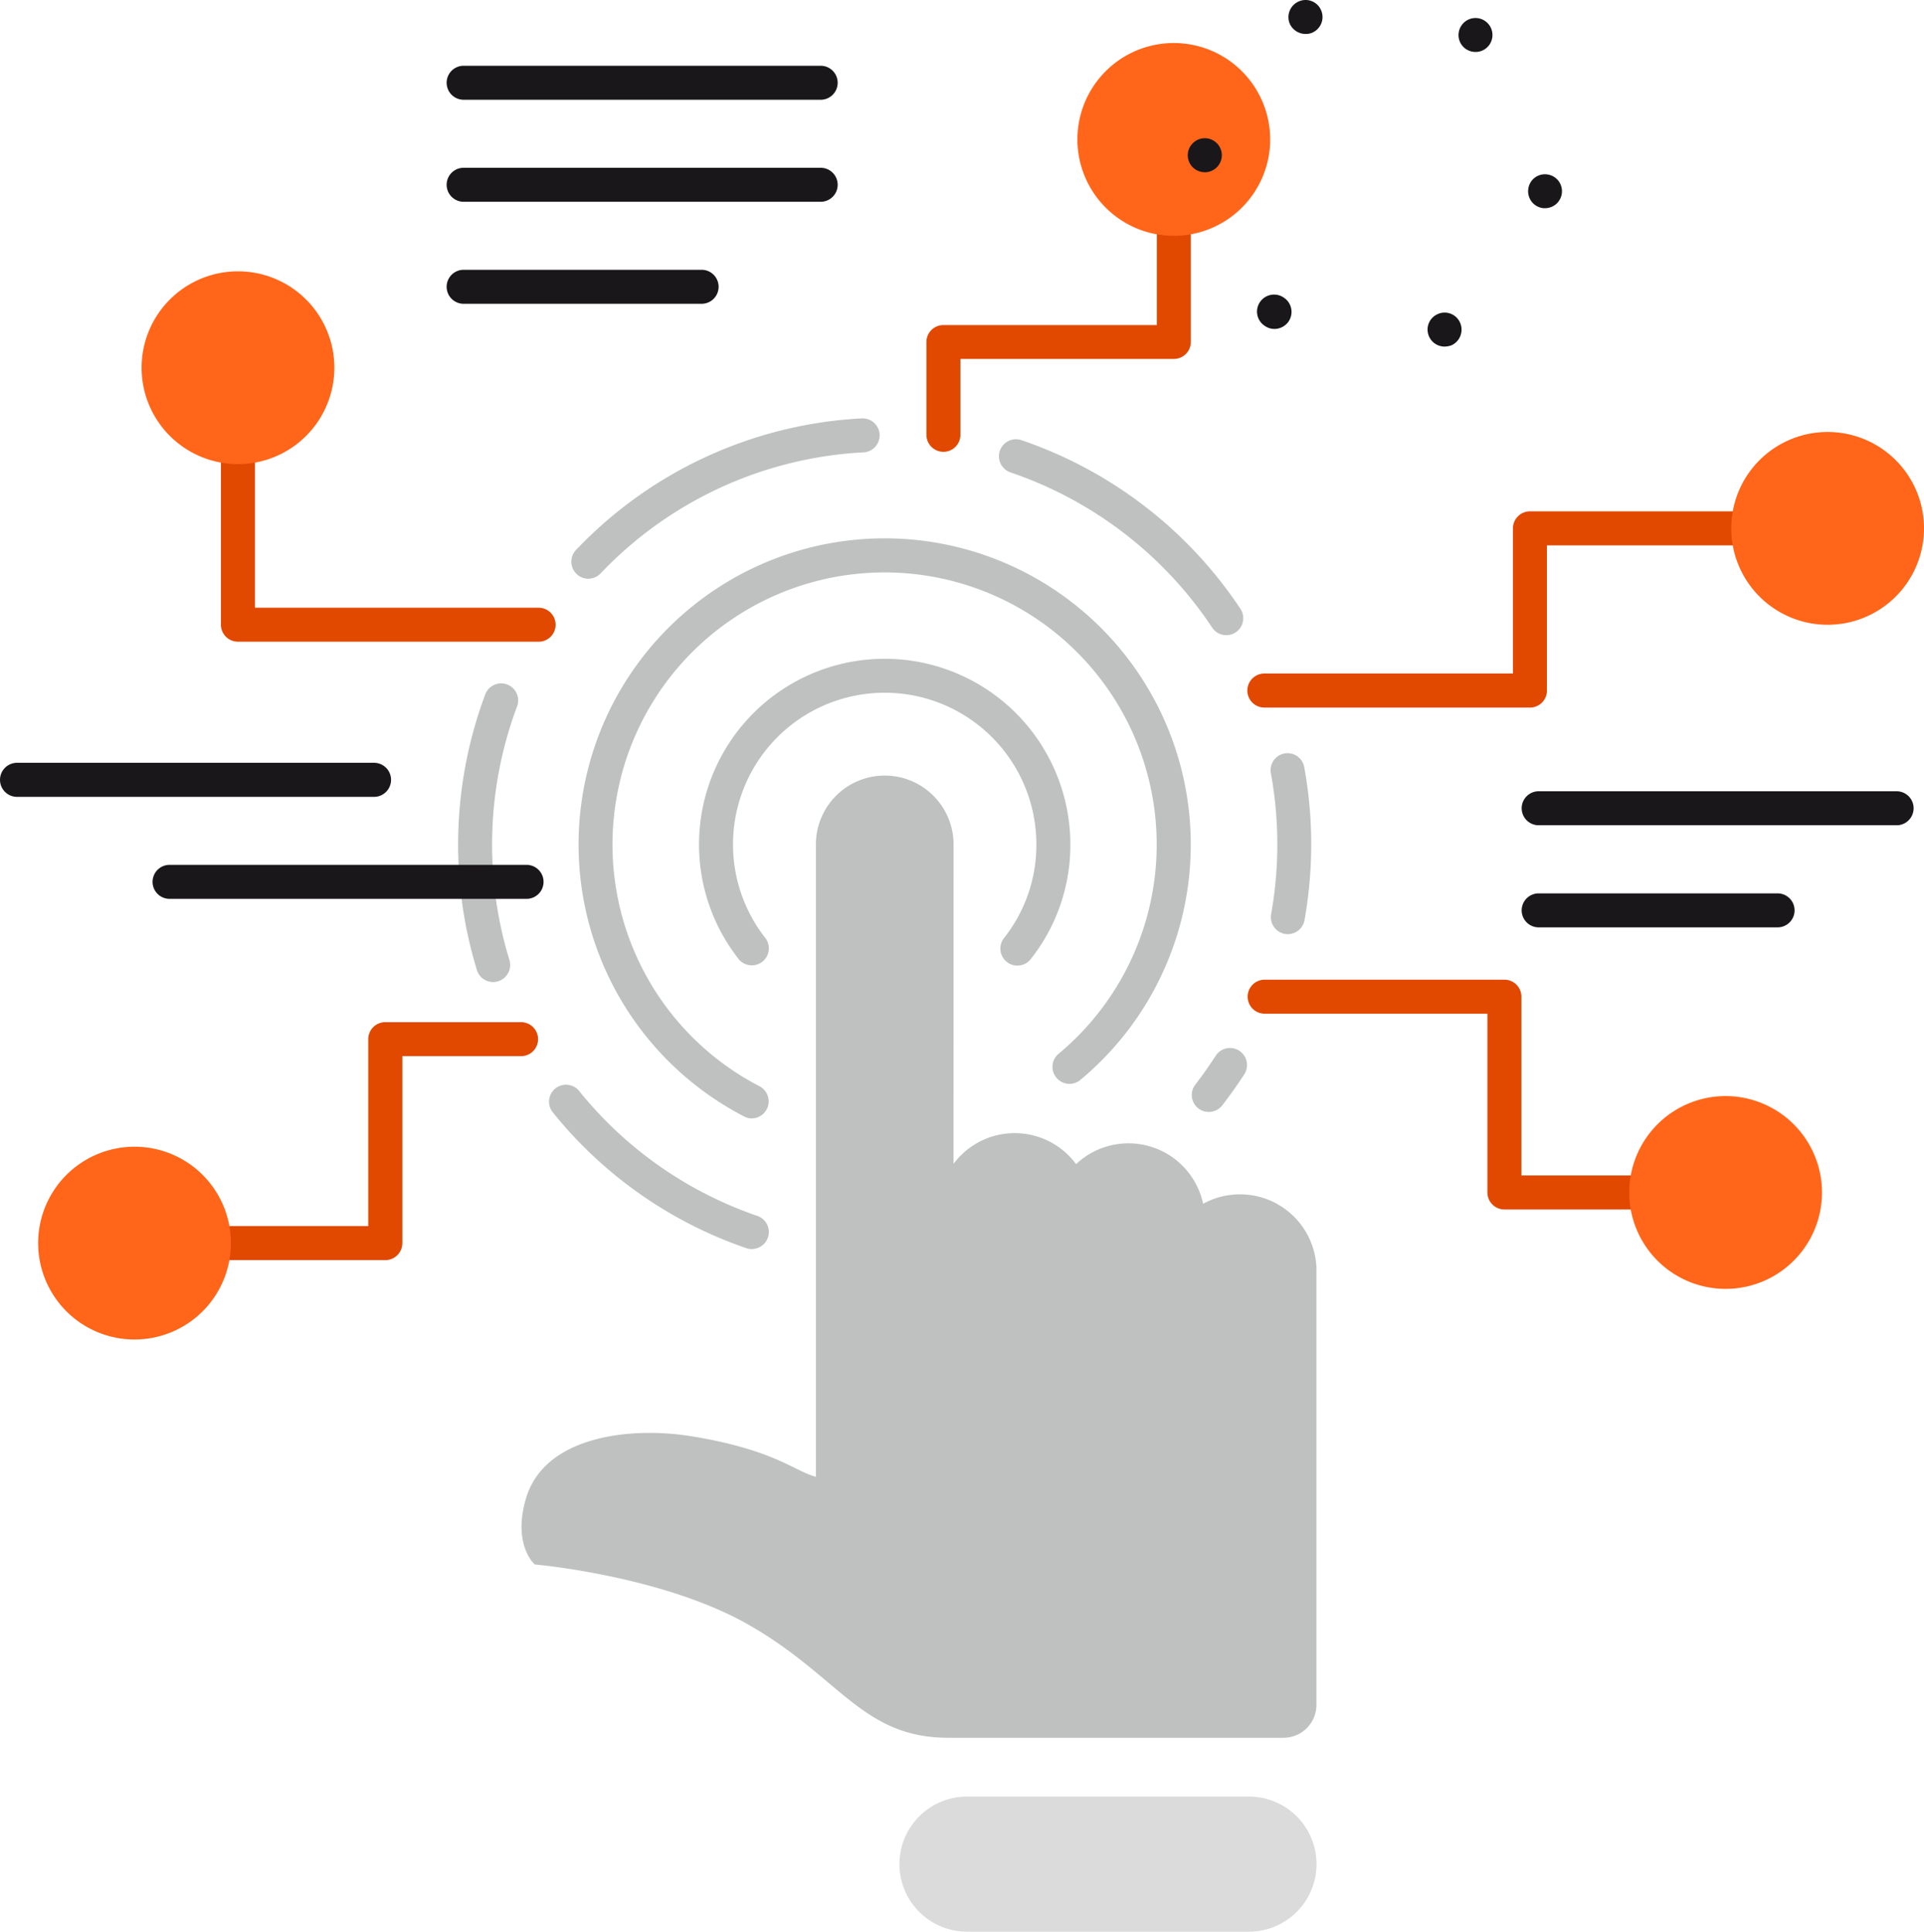
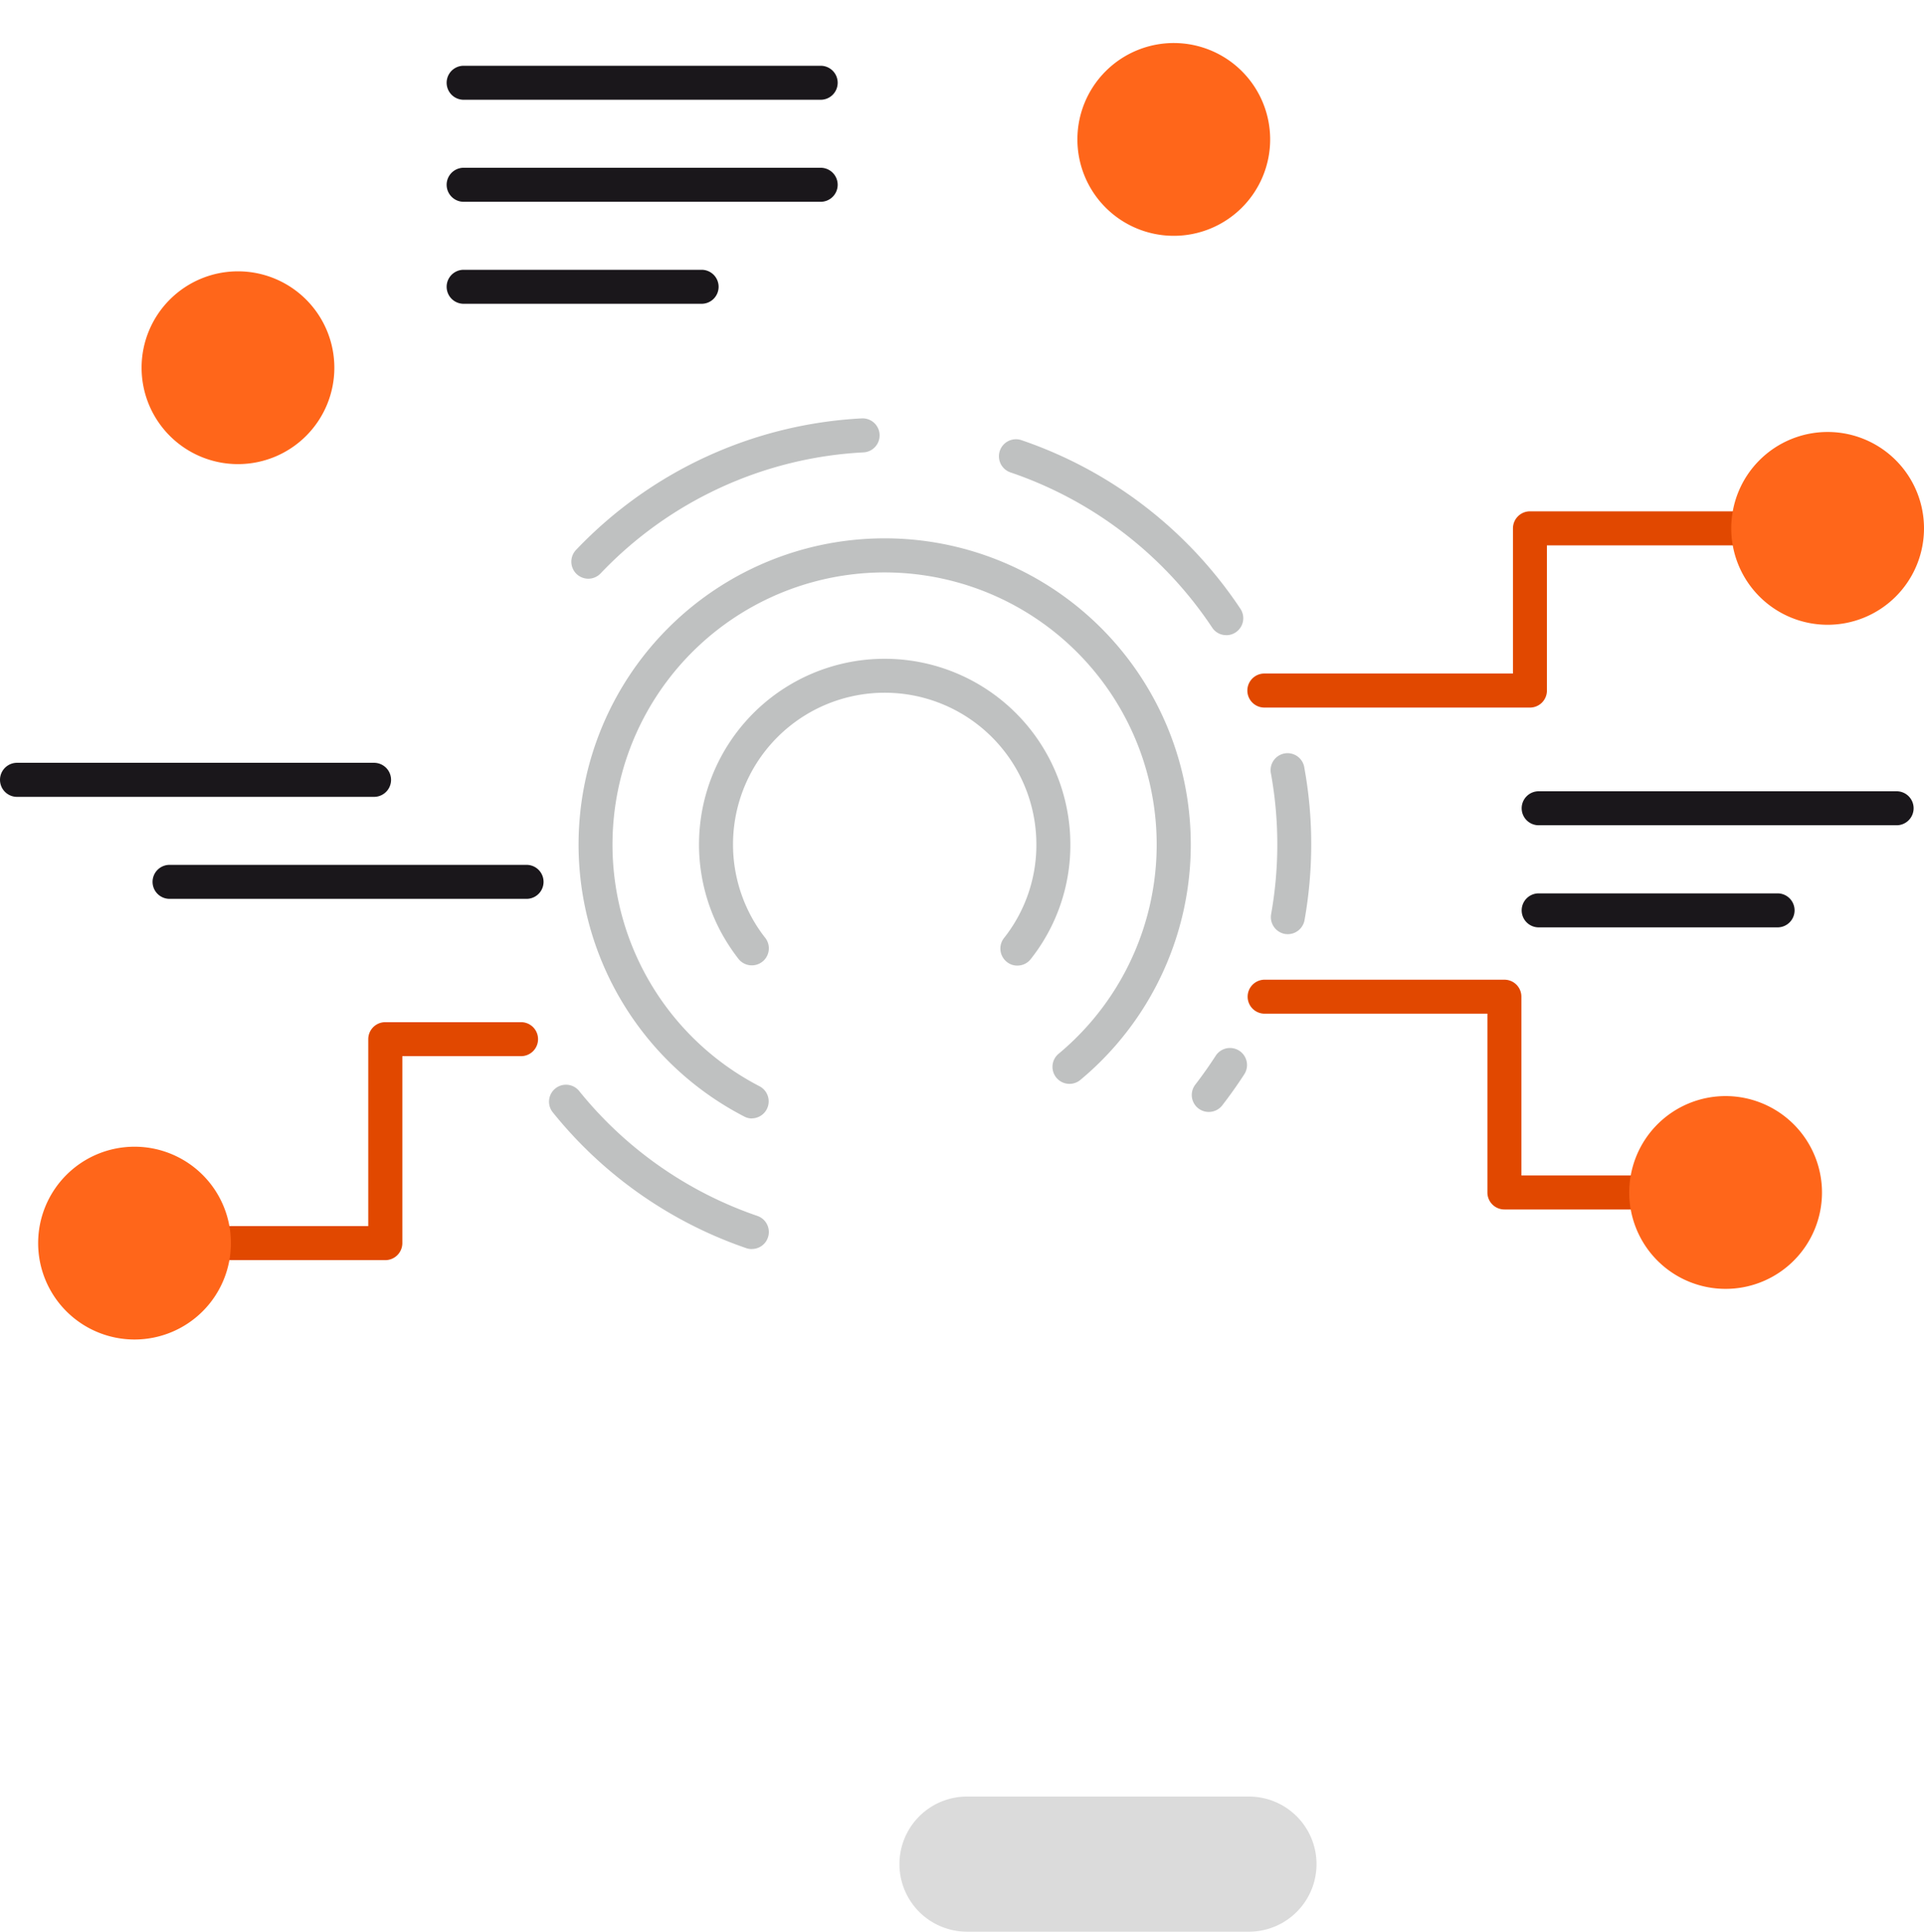
<svg xmlns="http://www.w3.org/2000/svg" width="150" height="150.574" viewBox="0 0 150 150.574">
  <g data-name="Group 629">
    <g data-name="Group 601">
      <path data-name="Path 395" d="M97.373 140.043H75.389a5.266 5.266 0 0 0 0 10.532h21.984a5.266 5.266 0 0 0 0-10.532z" fill="#dbdbdb" />
    </g>
    <g data-name="Group 602">
-       <path data-name="Path 396" d="M74.342 65.825a5.366 5.366 0 0 0-10.732-.006v49.3c-1.772-.495-3.243-2.1-9.655-3.156-4.809-.789-11.515-.025-12.949 4.84-1.071 3.632.683 5.147.683 5.147s9.831.852 16.555 4.633c7.207 4.064 8.929 8.879 15.7 8.879h26.117a2.573 2.573 0 0 0 2.573-2.573V98.852a2.44 2.44 0 0 0-.025-.369 5.963 5.963 0 0 0-8.81-4.646 5.952 5.952 0 0 0-9.906-3.093 5.944 5.944 0 0 0-9.555-.019z" fill="#bfc1c1" />
-     </g>
+       </g>
    <g data-name="Group 603">
      <path data-name="Path 397" d="M79.314 75.268a1.287 1.287 0 0 1-.814-.282 1.332 1.332 0 0 1-.225-1.866 11.678 11.678 0 0 0 2.523-7.3 11.825 11.825 0 1 0-22.253 5.579 11.468 11.468 0 0 0 1.127 1.722 1.327 1.327 0 0 1-2.091 1.634 15.252 15.252 0 0 1-1.378-2.11 14.475 14.475 0 1 1 27.244-6.825 14.309 14.309 0 0 1-3.087 8.941 1.312 1.312 0 0 1-1.046.507z" fill="#bfc1c1" />
    </g>
    <g data-name="Group 604">
      <path data-name="Path 398" d="M58.617 87.184a1.254 1.254 0 0 1-.607-.157 23.865 23.865 0 1 1 26.236-2.862 1.326 1.326 0 1 1-1.7-2.035 21.213 21.213 0 1 0-23.324 2.548 1.327 1.327 0 0 1-.607 2.5z" fill="#bfc1c1" />
    </g>
    <g data-name="Group 605">
      <path data-name="Path 399" d="M94.242 86.676a1.321 1.321 0 0 1-1.052-2.129q.845-1.1 1.6-2.267a1.328 1.328 0 0 1 2.235 1.434 35.222 35.222 0 0 1-1.734 2.448 1.319 1.319 0 0 1-1.049.514z" fill="#bfc1c1" />
    </g>
    <g data-name="Group 606">
      <path data-name="Path 400" d="M100.409 72.819a1.524 1.524 0 0 1-.238-.019 1.332 1.332 0 0 1-1.071-1.54 30.962 30.962 0 0 0-.006-10.92 1.323 1.323 0 1 1 2.6-.47 33.145 33.145 0 0 1 .532 5.948 33.774 33.774 0 0 1-.52 5.9 1.332 1.332 0 0 1-1.297 1.101z" fill="#bfc1c1" />
    </g>
    <g data-name="Group 607">
      <path data-name="Path 401" d="M95.6 49.51a1.3 1.3 0 0 1-1.1-.595 30.756 30.756 0 0 0-15.748-12.1 1.328 1.328 0 0 1 .845-2.517A33.44 33.44 0 0 1 96.709 47.46a1.324 1.324 0 0 1-1.108 2.054z" fill="#bfc1c1" />
    </g>
    <g data-name="Group 608">
      <path data-name="Path 402" d="M45.865 45.112a1.328 1.328 0 0 1-.958-2.242 33.108 33.108 0 0 1 22.272-10.256 1.326 1.326 0 1 1 .144 2.649 30.452 30.452 0 0 0-20.5 9.436 1.325 1.325 0 0 1-.958.413z" fill="#bfc1c1" />
    </g>
    <g data-name="Group 609">
-       <path data-name="Path 403" d="M38.446 76.552a1.324 1.324 0 0 1-1.265-.933 33.422 33.422 0 0 1 .657-21.508 1.326 1.326 0 0 1 2.48.939 30.692 30.692 0 0 0-.6 19.786 1.324 1.324 0 0 1-.883 1.653 1.174 1.174 0 0 1-.389.063z" fill="#bfc1c1" />
+       <path data-name="Path 403" d="M38.446 76.552z" fill="#bfc1c1" />
    </g>
    <g data-name="Group 610">
      <path data-name="Path 404" d="M58.614 97.365a1.264 1.264 0 0 1-.426-.069 33.149 33.149 0 0 1-15.115-10.618 1.323 1.323 0 0 1 2.06-1.659 30.587 30.587 0 0 0 13.913 9.762 1.326 1.326 0 0 1-.432 2.58z" fill="#bfc1c1" />
    </g>
    <g data-name="Group 611">
-       <path data-name="Path 405" d="M42.027 50.019H18.552a1.323 1.323 0 0 1-1.328-1.321V28.657a1.328 1.328 0 0 1 2.655 0v18.716h22.148a1.325 1.325 0 0 1 0 2.649z" fill="#e14800" />
-     </g>
+       </g>
    <g data-name="Group 612">
      <path data-name="Path 406" d="M30.043 98.229H10.489a1.327 1.327 0 1 1 0-2.655h18.222V81a1.323 1.323 0 0 1 1.328-1.321h10.62a1.325 1.325 0 0 1 0 2.649h-9.292V96.9a1.328 1.328 0 0 1-1.324 1.329z" fill="#e14800" />
    </g>
    <g data-name="Group 613">
-       <path data-name="Path 407" d="M73.553 35.219a1.328 1.328 0 0 1-1.327-1.327V26.66a1.323 1.323 0 0 1 1.327-1.321H90.19V10.866a1.325 1.325 0 1 1 2.649 0v15.791a1.321 1.321 0 0 1-1.321 1.321H74.875v5.911a1.323 1.323 0 0 1-1.322 1.33z" fill="#e14800" />
-     </g>
+       </g>
    <g data-name="Group 614">
      <path data-name="Path 408" d="M119.275 55.156h-20.7a1.327 1.327 0 0 1 0-2.655h19.379V41.186a1.327 1.327 0 0 1 1.321-1.327h23.211a1.327 1.327 0 1 1 0 2.655h-21.884v11.314a1.324 1.324 0 0 1-1.327 1.328z" fill="#e14800" />
    </g>
    <g data-name="Group 615">
      <path data-name="Path 409" d="M134.534 94.278H117.29a1.324 1.324 0 0 1-1.328-1.327V79.017H98.631a1.325 1.325 0 1 1 0-2.649h18.659a1.322 1.322 0 0 1 1.321 1.321v13.938h15.923a1.327 1.327 0 0 1 0 2.655z" fill="#e14800" />
    </g>
    <g data-name="Group 616">
      <path data-name="Path 410" d="M63.946 7.776H36.11a1.325 1.325 0 0 1 0-2.649h27.836a1.325 1.325 0 1 1 0 2.649z" fill="#1a171b" />
    </g>
    <g data-name="Group 617">
      <path data-name="Path 411" d="M63.946 15.728H36.11a1.325 1.325 0 0 1 0-2.649h27.836a1.325 1.325 0 1 1 0 2.649z" fill="#1a171b" />
    </g>
    <g data-name="Group 618">
      <path data-name="Path 412" d="M29.16 62.116H1.328a1.327 1.327 0 1 1 0-2.655H29.16a1.327 1.327 0 1 1 0 2.655z" fill="#1a171b" />
    </g>
    <g data-name="Group 619">
      <path data-name="Path 413" d="M41.088 70.065H13.256a1.325 1.325 0 1 1 0-2.649h27.832a1.325 1.325 0 0 1 0 2.649z" fill="#1a171b" />
    </g>
    <g data-name="Group 620">
      <path data-name="Path 414" d="M54.663 23.68H36.11a1.325 1.325 0 0 1 0-2.649h18.553a1.325 1.325 0 1 1 0 2.649z" fill="#1a171b" />
    </g>
    <g data-name="Group 621">
      <path data-name="Path 415" d="M147.829 64.329h-27.834a1.325 1.325 0 1 1 0-2.649h27.834a1.325 1.325 0 1 1 0 2.649z" fill="#1a171b" />
    </g>
    <g data-name="Group 622">
      <path data-name="Path 416" d="M138.548 72.288h-18.553a1.325 1.325 0 1 1 0-2.649h18.553a1.325 1.325 0 1 1 0 2.649z" fill="#1a171b" />
    </g>
    <g data-name="Group 623">
      <path data-name="Path 417" d="M18.002 96.901a7.514 7.514 0 1 1-7.514-7.514 7.512 7.512 0 0 1 7.514 7.514z" fill="#ff661a" />
    </g>
    <g data-name="Group 624">
      <path data-name="Path 418" d="M26.067 28.658a7.514 7.514 0 1 1-7.514-7.508 7.516 7.516 0 0 1 7.514 7.508z" fill="#ff661a" />
    </g>
    <g data-name="Group 625">
      <path data-name="Path 419" d="M150 41.187a7.514 7.514 0 1 1-7.514-7.514A7.512 7.512 0 0 1 150 41.187z" fill="#ff661a" />
    </g>
    <g data-name="Group 626">
      <path data-name="Path 420" d="M99.025 10.868a7.514 7.514 0 1 1-7.507-7.514 7.514 7.514 0 0 1 7.507 7.514z" fill="#ff661a" />
    </g>
    <g data-name="Group 627">
      <path data-name="Path 421" d="M142.047 92.95a7.514 7.514 0 1 1-7.513-7.51 7.521 7.521 0 0 1 7.513 7.51z" fill="#ff661a" />
    </g>
    <g data-name="Group 628">
-       <path data-name="Path 422" d="M111.416 26.234a1.314 1.314 0 0 1 .664-1.747 1.312 1.312 0 0 1 1.747.657 1.342 1.342 0 0 1-.664 1.772 1.634 1.634 0 0 1-.538.1 1.319 1.319 0 0 1-1.209-.782zm-12.83-.845l-.069-.05a1.321 1.321 0 0 1-.263-1.828 1.332 1.332 0 0 1 1.86-.294l.013.013.012.013h.013a1.332 1.332 0 0 1 .288 1.847 1.35 1.35 0 0 1-1.071.551 1.3 1.3 0 0 1-.782-.252zm21.74-9.161a1.323 1.323 0 0 1-1.183-1.453 1.309 1.309 0 0 1 1.446-1.183 1.317 1.317 0 0 1 1.177 1.459 1.316 1.316 0 0 1-1.309 1.177h-.133zM93.79 13.417a1.323 1.323 0 0 1-1.183-1.453 1.336 1.336 0 0 1 1.459-1.183 1.327 1.327 0 0 1 1.183 1.459 1.333 1.333 0 0 1-1.315 1.19zm20.463-9.618a1.321 1.321 0 0 1-.288-1.847 1.316 1.316 0 0 1 1.853-.288 1.325 1.325 0 0 1 .288 1.841 1.309 1.309 0 0 1-1.071.545 1.351 1.351 0 0 1-.782-.251zm-13.694-1.935a1.332 1.332 0 0 1 .7-1.753 1.312 1.312 0 0 1 1.734.682 1.322 1.322 0 0 1-.676 1.747h.012a1.3 1.3 0 0 1-.545.106 1.353 1.353 0 0 1-1.225-.781z" fill="#1a171b" />
-     </g>
+       </g>
  </g>
</svg>